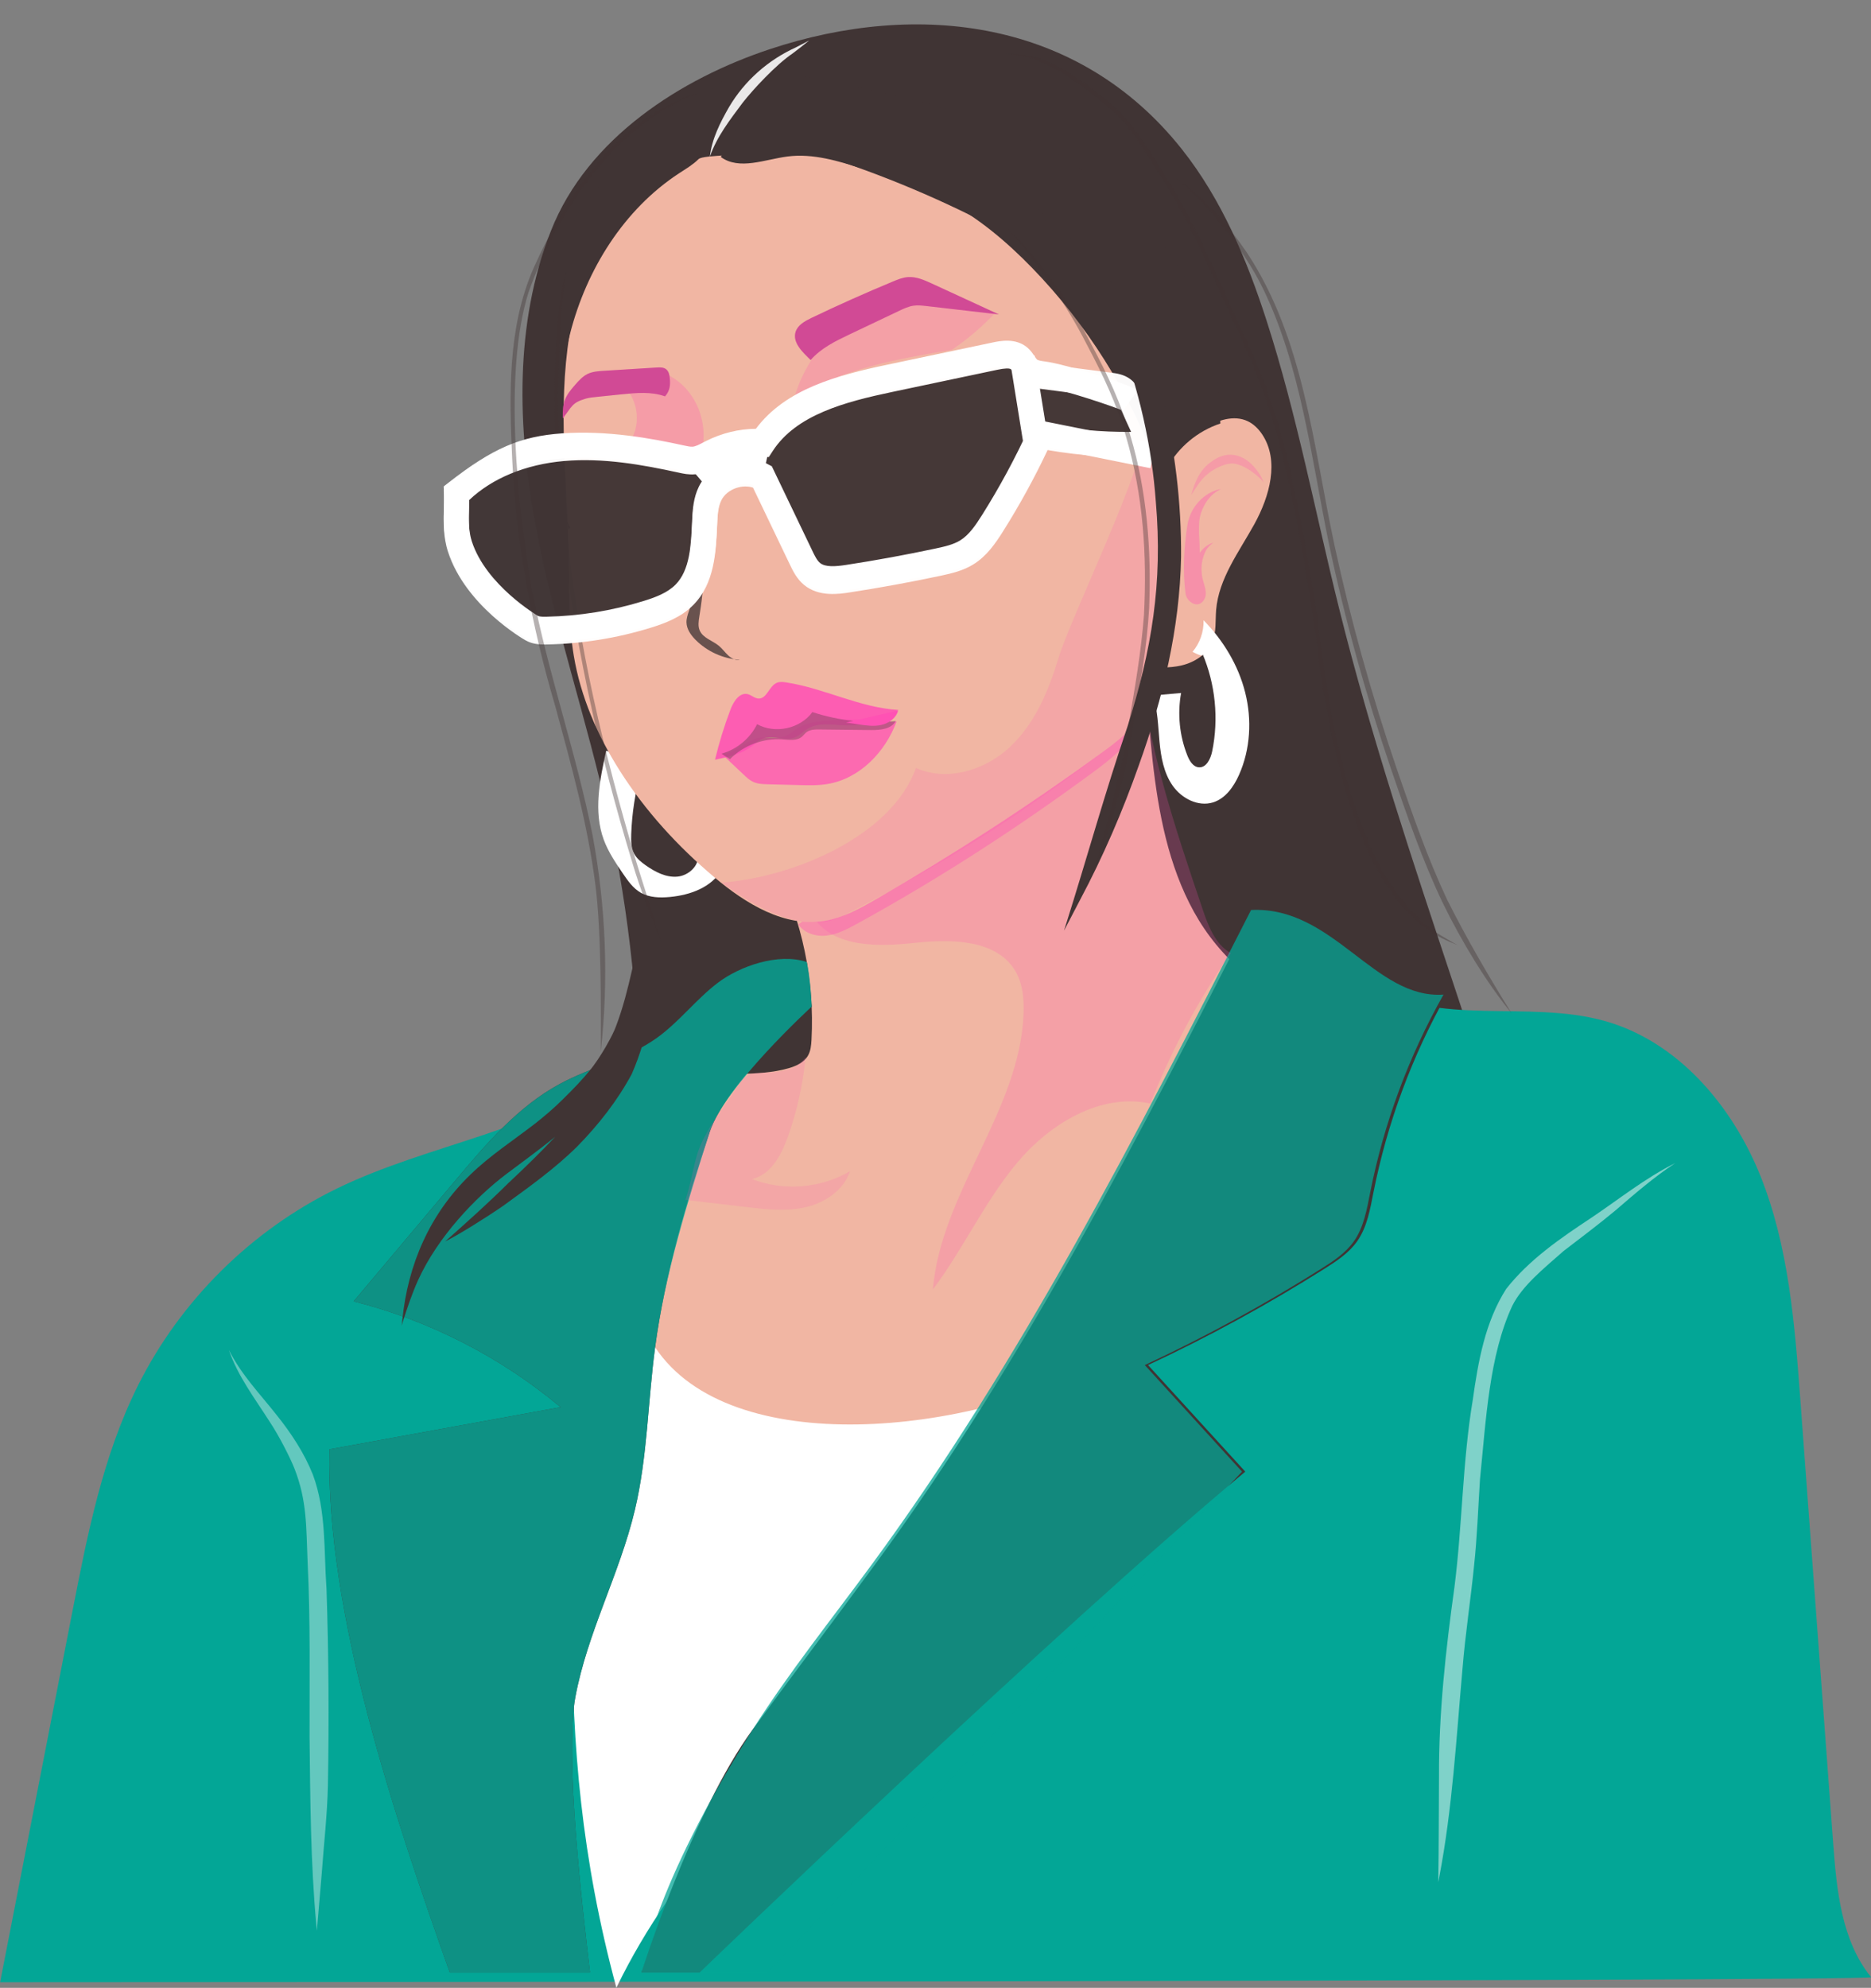
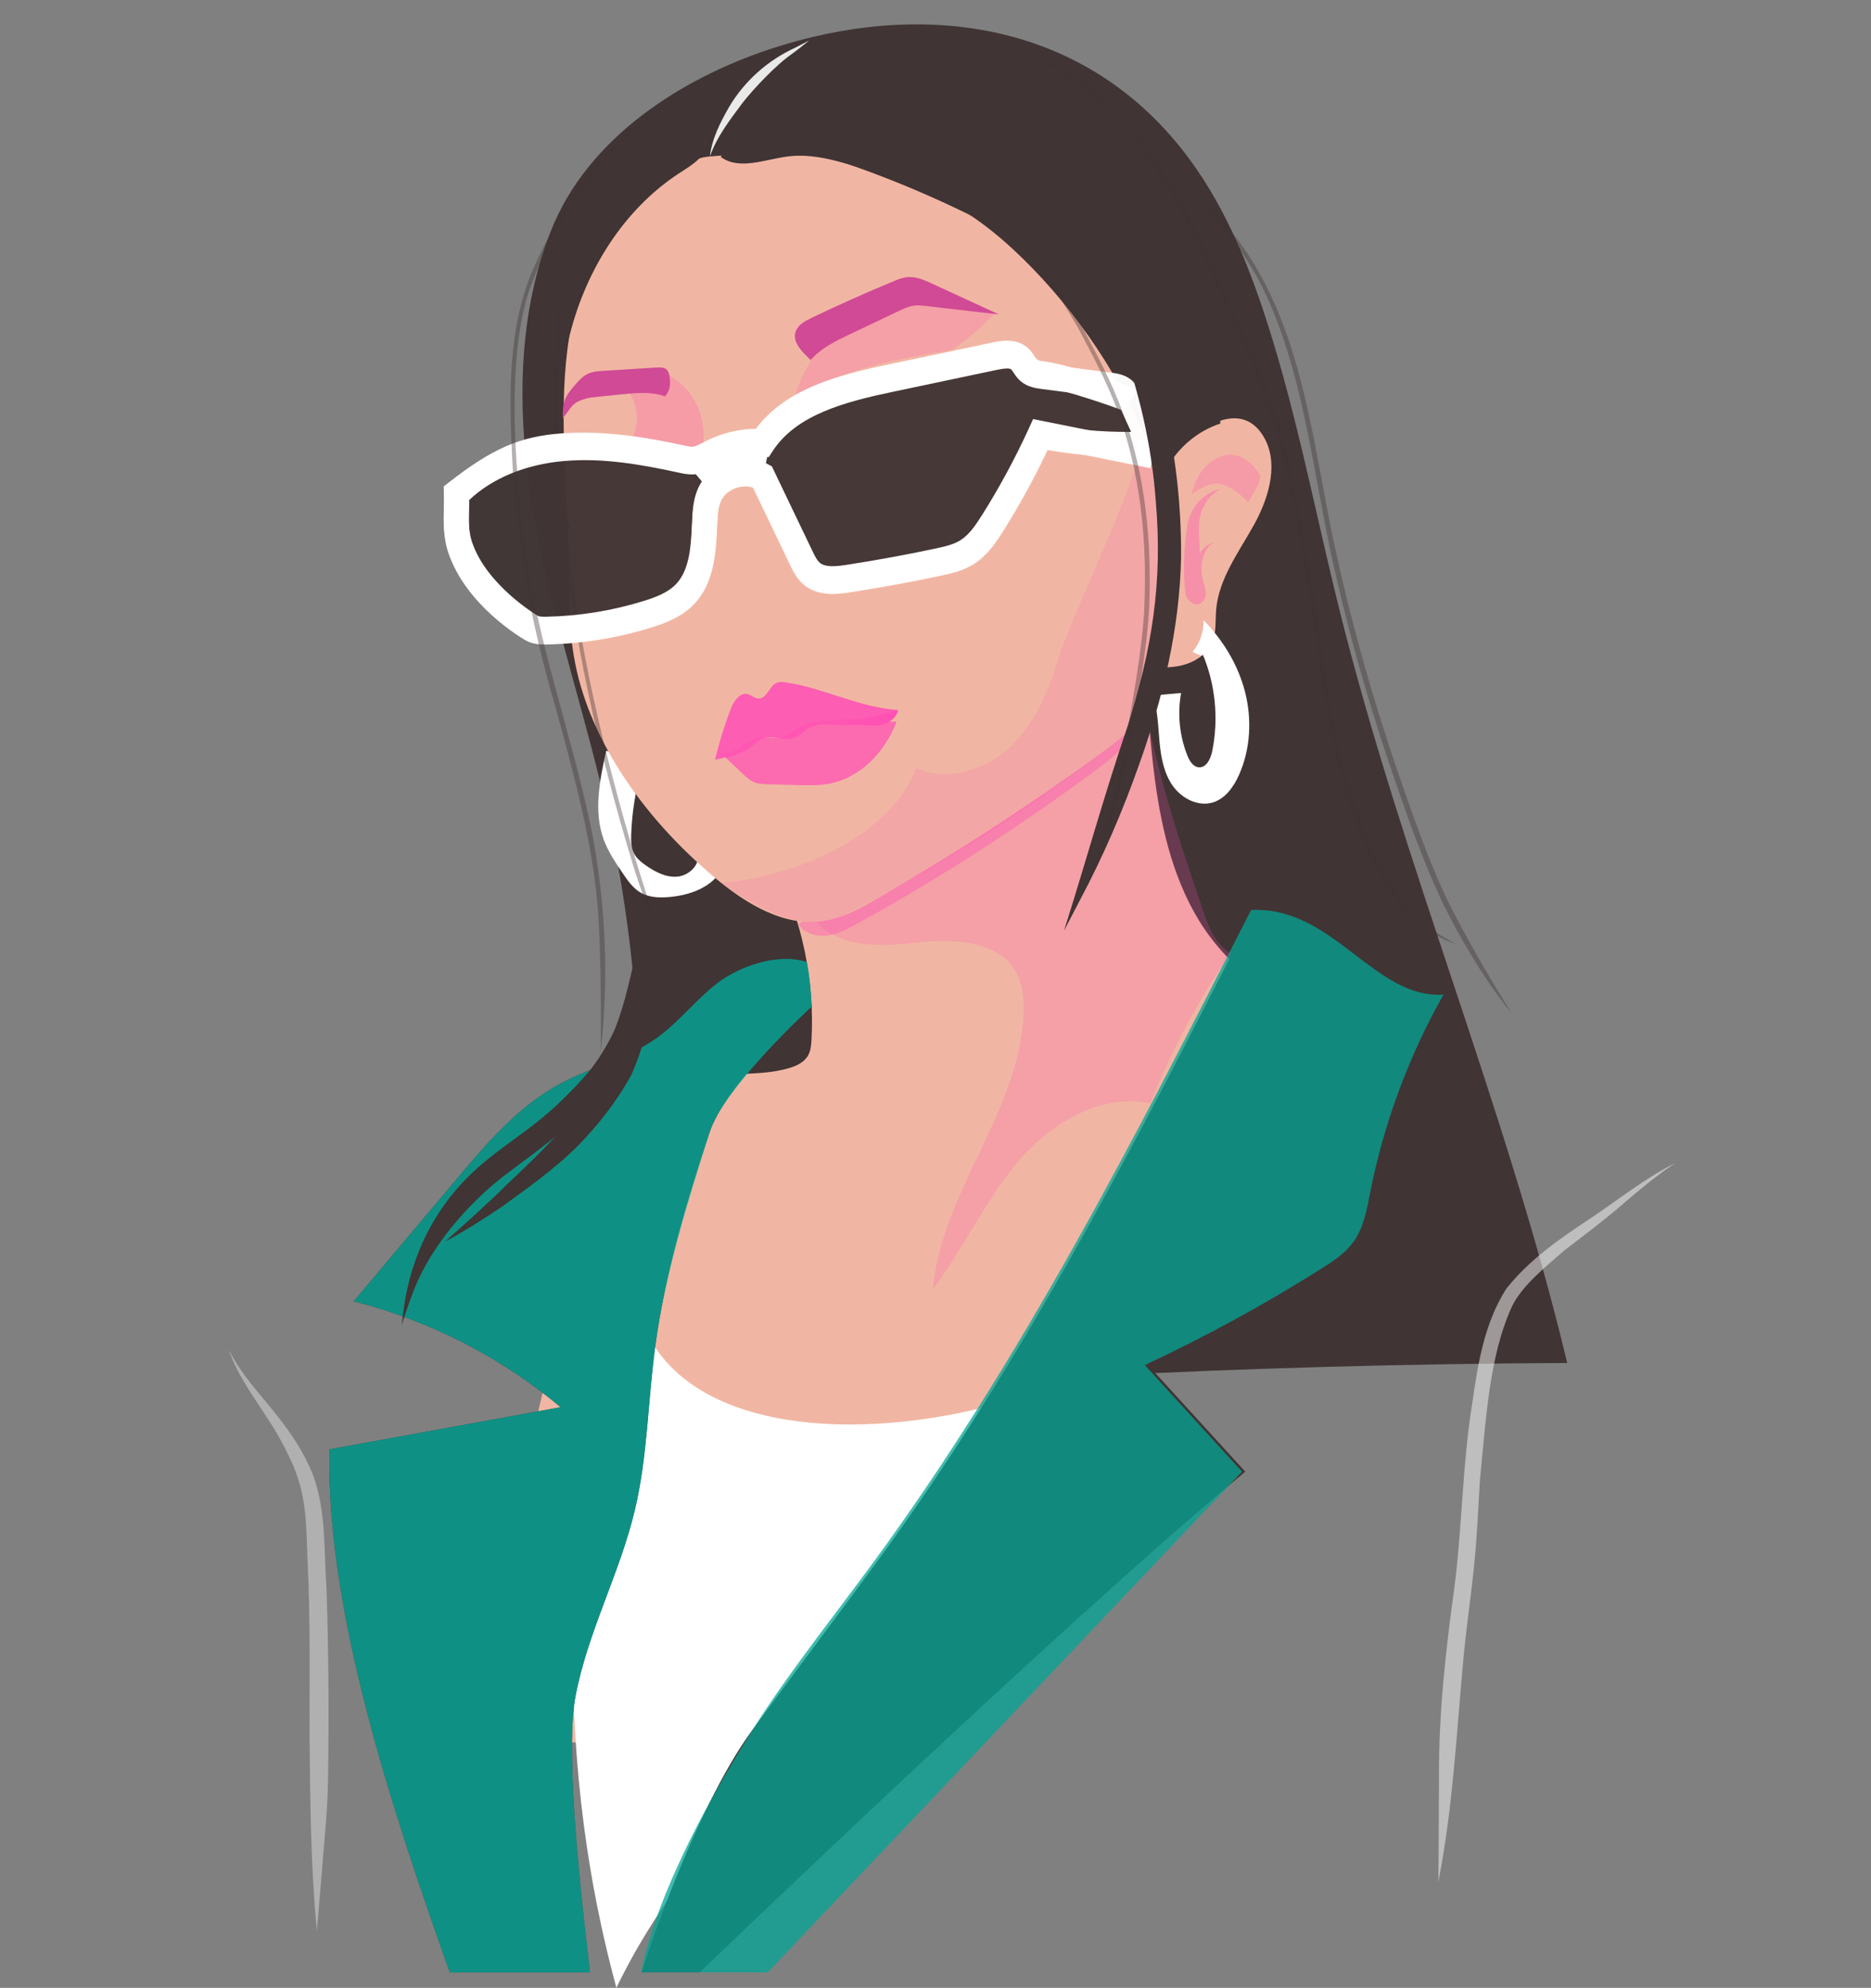
<svg xmlns="http://www.w3.org/2000/svg" fill="#000000" height="475.6" preserveAspectRatio="xMidYMid meet" version="1" viewBox="18.4 28.1 447.7 475.6" width="447.7" zoomAndPan="magnify">
  <rect x="18.4" y="28.1" width="447.7" height="475.6" fill="#808080" stroke="none" />
  <g>
    <g id="change1_2">
      <path d="M202.65,39.85c-21.21,7.02-43.62,21.21-52.41,43.45c-8.79,22.23-8.03,47.2-3.64,70.71 c4.4,23.51,12.25,46.23,17.38,69.59c10.23,46.58,9.45,95.14,1.89,142.23c75.61-7.43,151.57-11.31,227.54-11.63 c-14.63-61.09-39.35-119.35-54.53-180.3c-5.73-23.01-10.1-46.4-17.37-68.97c-4.72-14.66-10.78-29.13-20.35-41.18 C276.51,32.72,238.09,28.12,202.65,39.85z" fill="#403434" />
    </g>
    <g id="change2_1">
      <path d="M296.65,140.63c2.44-4.11,5.89-7.6,9.96-10.1c3.11-1.9,7.06-3.22,10.36-1.65c1.42,0.68,2.58,1.84,3.45,3.15 c4.19,6.3,1.78,14.84-1.87,21.47c-3.65,6.62-8.53,13-9.15,20.54c-0.21,2.56,0.08,5.24-0.9,7.62c-1.21,2.95-4.2,4.88-7.31,5.63 c-3.1,0.75-6.35,0.51-9.53,0.27C297.2,173.02,299.14,157.12,296.65,140.63z" fill="#f1b6a3" />
    </g>
    <g id="change2_2">
      <path d="M204.01,235.69c6.35,12.67,9.33,27.01,8.57,41.17c-0.07,1.31-0.19,2.67-0.85,3.81 c-0.95,1.64-2.82,2.49-4.64,3.01c-7.61,2.21-15.99,0.5-23.52,2.99c-12.28,4.05-18.38,17.55-22.51,29.81 c-13.02,38.65-20.56,78.89-28.05,118.98c-0.58,3.11-0.91,6.94,1.62,8.84c1.52,1.14,3.58,1.15,5.48,1.1 c22.9-0.53,45.79-1.26,68.68-2.21c3.75-0.16,7.75-0.4,10.8-2.59c1.81-1.3,3.11-3.18,4.37-5.02 c37.52-54.81,73.84-110.44,108.92-166.83c-12.4-2.22-22.7-11.49-28.8-22.51c-6.09-11.03-8.49-23.69-9.89-36.21 c-1.48-13.21-1.93-26.53-1.37-39.81C267.84,194.09,239.76,214.75,204.01,235.69z" fill="#f1b6a3" />
    </g>
    <g id="change3_1">
-       <path d="M167.06,283.88c-19.72,14.81-45.77,17.77-67.96,28.54c-20.49,9.96-37.54,26.83-47.71,47.22 c-8.37,16.78-12.04,35.44-15.63,53.84c-5.78,29.62-11.55,59.25-17.33,88.87c0,0,447.07-0.14,447.7-1.2 c-7.12-8.76-8.24-20.8-9.08-32.05c-2.62-35.34-5.24-70.67-7.85-106.01c-1.35-18.17-2.77-36.67-9.53-53.58 c-6.77-16.91-19.85-32.3-37.4-37.17c-18.37-5.09-39.75,1.53-55.96-8.51c-20.94,29.99-41.92,59.96-62.94,89.9 c-2.98,4.25-6.13,8.65-10.7,11.12c-4.06,2.2-8.82,2.63-13.43,2.96c-23.5,1.68-47.11,1.85-70.63,0.52 c-2.08-0.12-4.25-0.28-6.02-1.36c-2.38-1.46-3.53-4.25-4.51-6.86C170.66,340.38,164.11,320.34,167.06,283.88z" fill="#03a696" />
-     </g>
+       </g>
    <g id="change4_2">
      <path d="M156.74,351.16c4.84,9.65,13.63-7.95,18.42-0.72c17.93,27.05,75.26,21.08,108.21,3.29 c-24.91,61.61-89.07,91.13-117.48,149.95c-16.85-62.4-8.43-108.11-8.9-174.47C164.39,336.66,152.05,357.29,156.74,351.16z" fill="#ffffff" />
    </g>
    <g id="change1_3">
      <path d="M318.54,245.82c-27.4,53.77-54.96,107.81-90.67,156.47c-9.63,13.13-19.72,26.47-29.36,39.6 C184.04,461.61,171.89,500,171.89,500s13.96,0,13.96,0s85.58-82.46,130.53-119.8c-7.76-8.5-15.51-17-23.27-25.5 c14.53-6.78,28.63-14.48,42.19-23.03c2.91-1.83,5.86-3.77,7.84-6.58c2.39-3.39,3.1-7.64,3.91-11.71 c3.28-16.57,9.23-32.61,17.54-47.32C348.06,267.22,338.23,244.85,318.54,245.82z" fill="#403434" />
    </g>
    <g id="change3_2">
      <path d="M315.6,380.2c-7.76-8.5-15.51-17-23.27-25.5c14.53-6.78,28.63-14.48,42.19-23.03 c2.91-1.83,5.86-3.77,7.84-6.58c2.39-3.39,3.1-7.64,3.91-11.71c3.28-16.57,9.23-32.61,17.54-47.32 c-16.53,1.15-26.37-21.21-46.05-20.24c-27.4,53.77-54.96,107.81-90.67,156.47c-9.63,13.13-19.85,25.85-28.57,39.6 C174.17,480.28,171.89,500,171.89,500h30.22" fill="#03a696" opacity="0.749" />
    </g>
    <g id="change5_1">
      <path d="M213.1,247.66c4.98,7.28,15.62,6.95,24.39,6.01c8.77-0.95,19.57-0.75,23.95,6.91c1.68,2.94,2,6.47,1.89,9.86 c-0.79,23.36-19.76,42.88-21.71,66.17c7.34-9.73,12.4-21.09,20.25-30.41c7.85-9.32,19.9-16.64,31.81-14.07 c4.99-12.69,11.46-24.79,19.23-35.99c-3.73-2.09-5.39-6.5-6.76-10.56c-6.69-19.76-13.43-39.76-15.18-60.54 c-4.6,10.81-14.48,18.29-23.95,25.26C249.31,223.32,231.52,236.4,213.1,247.66z" fill="#ff52b4" opacity="0.212" />
    </g>
    <g id="change5_2">
      <path d="M209.43,249.26c1.42,2.16,4.28,2.99,6.85,2.67c2.56-0.31,4.9-1.56,7.17-2.8 c19.9-10.93,38.99-23.3,57.23-36.81c6.35-4.7,13.28-11.07,12.28-18.91c-3.96,6.22-10.4,10.35-16.69,14.2 C253.77,221.34,230.58,233.9,209.43,249.26z" fill="#ff52b4" opacity="0.4" />
    </g>
    <g id="change4_3">
      <path d="M163.45,207.71c-1.55,7.04-3.07,14.54-0.58,21.3c1.07,2.9,2.82,5.48,4.55,8.04c1.19,1.74,2.43,3.55,4.26,4.61 c2.1,1.22,4.66,1.27,7.07,1.04c4.78-0.46,9.88-2.25,12.35-6.51c-1.5-1.74-3.5-3.04-5.7-3.7c0.43,2.69-2.23,5.12-4.95,5.35 c-2.72,0.23-5.31-1.14-7.54-2.71c-1.05-0.74-2.08-1.56-2.71-2.68c-0.8-1.43-0.82-3.16-0.76-4.8c0.18-5,0.95-9.98,2.29-14.8 c-2.32-0.83-4.47-2.12-6.29-3.77c-0.16-0.15-0.34-0.37-0.24-0.57S165.69,208.58,163.45,207.71z" fill="#ffffff" />
    </g>
    <g id="change1_4">
      <path d="M126.02,500c-13.15-37.12-29.66-85.76-28.79-125.14c18.44-3.36,36.88-6.73,55.31-10.09 c-14.33-12-31.39-20.73-49.51-25.32c8.13-9.66,16.26-19.33,24.4-28.99c7.32-8.7,14.89-17.6,24.89-23.01 c7.55-4.08,16.24-6.02,23.22-11.01c5.34-3.82,9.37-9.21,14.59-13.19s14.46-7.25,21.31-4.99c0.32,3.6,1.18,10.68,1.18,10.68 s-20.37,17.99-24.42,30.05c-5.64,16.79-10.69,33.89-13.04,51.45c-1.74,12.98-1.82,26.21-4.85,38.94 c-3.63,15.25-11.38,29.36-14.24,44.77c-2.62,14.16,1.8,51.54,3.51,65.85" fill="#403434" />
    </g>
    <g id="change3_3">
      <path d="M126.02,500c-13.15-37.12-29.66-85.76-28.78-125.14c18.44-3.36,36.88-6.73,55.31-10.09 c-14.33-12-31.39-20.73-49.51-25.32c8.13-9.66,16.26-19.33,24.4-28.99c7.32-8.7,14.89-17.6,24.89-23.01 c7.55-4.08,16.24-6.02,23.22-11.01c5.34-3.82,9.37-9.21,14.59-13.19c5.22-3.97,14.46-7.25,21.3-4.99 c0.9,3.64,1.18,10.68,1.18,10.68s-21,19.22-24.42,30.05c-5.33,16.9-10.69,33.89-13.04,51.45c-1.74,12.98-1.82,26.21-4.85,38.94 c-3.63,15.25-11.38,29.36-14.24,44.77c-2.62,14.16,1.8,51.54,3.51,65.85" fill="#03a696" opacity="0.812" />
    </g>
    <g id="change5_3">
-       <path d="M211.16,280.98c-0.61,6.57-2.06,13.07-4.3,19.28c-1.55,4.29-4.07,8.96-8.53,9.93 c7.56,2.96,16.47,2.25,23.46-1.88c-1.48,4.53-5.97,7.55-10.62,8.62c-4.65,1.07-9.5,0.51-14.23-0.04 c-4.84-0.57-9.68-1.14-14.52-1.71c2.06-6.43,1.98-10.26,4.51-14.98c2.92-5.46,4.91-7.43,8.5-13.04c1.73-2.7,3.91-2.33,7.11-2.47 C205.74,284.55,209.28,283.85,211.16,280.98z" fill="#ff52b4" opacity="0.161" />
-     </g>
+       </g>
    <g id="change2_3">
      <path d="M182.79,65.49c-16.14,7.44-25.29,25.23-28.13,42.77c-2.83,17.54-0.54,35.45-0.19,53.22 c0.15,7.84-0.07,15.73,1.22,23.46c1.63,9.8,5.66,19.1,10.98,27.5c6.12,9.66,13.93,18.19,22.67,25.55 c7.5,6.32,16.83,12.07,26.5,10.42c4.35-0.74,8.3-2.94,12.13-5.14c18.47-10.62,36.37-22.22,53.61-34.75 c3.99-2.9,8.06-5.97,10.54-10.23c2.34-4.02,3.08-8.75,3.67-13.36c1.99-15.65,2.8-31.45,2.4-47.22c-0.16-6.35-0.53-12.78-2.52-18.81 c-4.88-14.77-18.52-24.74-32.06-32.41c-13.93-7.9-28.62-14.49-43.78-19.65c-7.57-2.57-15.44-4.81-23.42-4.41 C192.28,62.63,188,63.08,182.79,65.49z" fill="#f1b6a3" />
    </g>
    <g id="change5_4">
      <path d="M213.58,112.74c-2.39,3.29-4.17,7.02-5.23,10.95c11.09-7.35,24.66-9.7,37.81-11.89 c3.78-2.55,7.27-5.53,10.38-8.86c-5.94,0.27-10.84-5.45-16.79-5.41c-2.37,0.01-4.63,0.96-6.81,1.89 C226.27,102.24,219.23,104.97,213.58,112.74z" fill="#ff52b4" opacity="0.22" />
    </g>
    <g id="change5_5">
      <path d="M176.6,117.17c7.18,2.32,11.68,10.84,9.69,18.99c-5.77,0.03-11.55-0.85-17.05-2.59 c2.8-4.31,1.7-10.69-2.39-13.81C170.09,120.36,173.53,119.81,176.6,117.17z" fill="#ff52b4" opacity="0.251" />
    </g>
    <g id="change1_5">
      <path d="M202.45,40.14c-4.64,7.33,0.85,16.67-3.79,24c-0.9,1.42-11.93,0.86-13.12,2.04 c-1.36,1.35-3.04,2.33-4.65,3.38c-13.21,8.65-22.13,22.98-26.06,38.28c-3.93,15.3-3.18,31.51-0.37,47.06c0-0.11,0-0.22,0.37-0.57 c-12.57-24.77-12.51-56.91,4.58-78.8C165.3,68,172.83,61.97,180.28,56C187.44,50.28,194.6,44.55,202.45,40.14z" fill="#403434" />
    </g>
    <g id="change5_6">
      <path d="M232.93,200.73c-2.67,7.28-8.79,13.63-16.44,14.93c-2.27,0.39-4.59,0.33-6.89,0.27 c-2.48-0.06-4.97-0.12-7.45-0.19c-1.21-0.03-2.47-0.07-3.56-0.59c-0.84-0.39-1.53-1.04-2.21-1.68c-1.76-1.66-3.53-3.33-5.29-4.99 c3.17,0.13,5.51-3.06,8.61-3.75c2.22-0.49,4.65,0.35,6.74-0.53c1-0.42,1.8-1.2,2.71-1.79c2.32-1.5,5.2-1.75,7.95-1.95 c2.41-0.18,4.83-0.36,7.24-0.2C226.97,200.44,229.93,200.92,232.93,200.73z" fill="#ff52b4" opacity="0.761" />
    </g>
    <g id="change1_6">
      <path d="M202.75,44.78c-3.96,6.96-7.91,13.92-11.87,20.88c4.43,3.23,10.52,0.58,15.96-0.12 c6.09-0.79,12.18,1.09,18.03,2.94c6.69,2.12,13.43,4.25,19.65,7.5c7.85,4.1,14.72,9.9,20.89,16.26 c13.03,13.44,23.23,29.61,29.72,47.17c0.31,0.84,1.03,1.87,1.84,1.49c0.31-0.15,0.49-0.48,0.66-0.79c2.7-5,7.38-8.9,12.78-10.68 c-0.22-9.05-1.37-18.18-4.53-26.66c-7.2-19.35-24.32-33.69-43.16-42.14S223.22,48.85,202.75,44.78z" fill="#403434" />
    </g>
    <g id="change4_4">
      <path d="M306.1,184.42c3.13,7.34,3.96,15.64,2.35,23.46c-0.37,1.78-1.39,3.94-3.2,3.8c-1.37-0.11-2.21-1.52-2.72-2.79 c-1.89-4.73-2.42-9.99-1.51-14.99c-2.24,0.2-4.49,0.4-6.73,0.6c1.14,3.54,1.22,7.32,1.56,11.02c0.34,3.7,1.02,7.52,3.16,10.57 c2.14,3.04,6.09,5.09,9.64,3.99c2.97-0.92,4.95-3.73,6.22-6.57c2.74-6.14,3.12-13.22,1.48-19.74c-1.64-6.52-5.25-12.47-9.96-17.27 c0.08,2.73-0.87,5.47-2.64,7.56C305.13,184.74,306.52,185.41,306.1,184.42z" fill="#ffffff" />
    </g>
    <g id="change5_7">
      <path d="M212.38,114.24c2.46-2.86,5.97-4.55,9.37-6.17c3.93-1.87,7.86-3.73,11.79-5.6c1.11-0.53,2.25-1.07,3.47-1.24 c1.02-0.14,2.05-0.02,3.07,0.09c5.78,0.67,11.56,1.34,17.34,2.01c-5.34-2.46-10.68-4.92-16.02-7.38c-1.82-0.84-3.75-1.7-5.75-1.55 c-1.25,0.09-2.43,0.57-3.58,1.05c-6.58,2.73-13.09,5.64-19.51,8.72c-1.56,0.75-3.27,1.68-3.79,3.34 C207.97,110.09,210.49,112.4,212.38,114.24z" fill="#ff52b4" />
    </g>
    <g id="change1_7">
      <path d="M212.38,114.24c2.46-2.86,5.97-4.55,9.37-6.17c3.93-1.87,7.86-3.73,11.79-5.6c1.11-0.53,2.25-1.07,3.47-1.24 c1.02-0.14,2.05-0.02,3.07,0.09c5.78,0.67,11.56,1.34,17.34,2.01c-5.34-2.46-10.68-4.92-16.02-7.38c-1.82-0.84-3.75-1.7-5.75-1.55 c-1.25,0.09-2.43,0.57-3.58,1.05c-6.58,2.73-13.09,5.64-19.51,8.72c-1.56,0.75-3.27,1.68-3.79,3.34 C207.97,110.09,210.49,112.4,212.38,114.24z" fill="#403434" opacity="0.239" />
    </g>
    <g id="change5_8">
      <path d="M233.38,197.96c-9.22-0.53-17.72-5.19-26.85-6.59c-0.76-0.12-1.56-0.21-2.27,0.1 c-1.83,0.78-2.36,3.83-4.35,3.76c-0.95-0.03-1.69-0.84-2.61-1.06c-1.95-0.45-3.38,1.77-4.09,3.64c-1.5,3.94-2.74,7.97-3.72,12.06 c3.08-0.64,6.27-1.33,8.79-3.22c0.9-0.68,1.72-1.51,2.78-1.9c2.35-0.86,5.08,0.71,7.42-0.17c1.21-0.45,2.09-1.49,3.19-2.15 c2.67-1.61,6.04-0.86,9.16-0.78C224.54,201.76,228.26,200.79,233.38,197.96z" fill="#ff52b4" opacity="0.89" />
    </g>
    <g id="change5_9">
      <path d="M177.53,122.93c-3.27-1.18-6.86-0.84-10.32-0.49c-2.02,0.21-4.04,0.41-6.06,0.62 c-0.89,0.09-1.78,0.18-2.64,0.43c-3.28,0.95-3.24,1.91-5.45,4.7c-0.07-3.9,0.44-5.17,3.02-8.09c0.84-0.95,1.72-1.93,2.86-2.5 c1.2-0.6,2.58-0.7,3.92-0.78c4.22-0.26,8.44-0.53,12.66-0.79c0.79-0.05,1.65-0.08,2.27,0.41c0.66,0.52,0.82,1.44,0.89,2.27 C178.79,120.12,178.77,121.53,177.53,122.93z" fill="#ff52b4" />
    </g>
    <g id="change1_8">
      <path d="M177.53,122.93c-3.27-1.18-6.86-0.84-10.32-0.49c-2.02,0.21-4.04,0.41-6.06,0.62 c-0.89,0.09-1.78,0.18-2.64,0.43c-3.28,0.95-3.24,1.91-5.45,4.7c-0.07-3.9,0.44-5.17,3.02-8.09c0.84-0.95,1.72-1.93,2.86-2.5 c1.2-0.6,2.58-0.7,3.92-0.78c4.22-0.26,8.44-0.53,12.66-0.79c0.79-0.05,1.65-0.08,2.27,0.41c0.66,0.52,0.82,1.44,0.89,2.27 C178.79,120.12,178.77,121.53,177.53,122.93z" fill="#403434" opacity="0.239" />
    </g>
    <g id="change1_9">
-       <path d="M186.75,164.08c-1.17,3.4-2.33,6.81-3.5,10.21c-0.3,0.88-0.61,1.79-0.59,2.73c0.04,1.59,1.03,3,2.14,4.13 c2.79,2.83,6.66,4.58,10.63,4.81c-1.02,0.2-2.05-0.36-2.81-1.07s-1.37-1.58-2.17-2.25c-1.55-1.29-3.87-1.87-4.64-3.74 c-0.42-1.01-0.25-2.15-0.08-3.23C186.24,172.45,186.75,169.22,186.75,164.08z" fill="#403434" opacity="0.769" />
-     </g>
+       </g>
    <g id="change1_10">
-       <path d="M193.02,209.78c3.23-3.31,7.95-5.1,12.56-4.78c1.62,0.11,3.46,0.41,4.7-0.63c0.39-0.33,0.68-0.76,1.08-1.07 c0.85-0.66,2.01-0.68,3.09-0.67c4.13,0.05,8.25,0.09,12.38,0.14c2.22,0.02,4.91-0.22,5.91-2.2c-6.7,0.73-13.55,0.01-19.95-2.1 c-2.91,3.98-8.92,5.29-13.23,2.89c-1.67,3.41-4.85,6.05-8.51,7.06C191.99,209.14,193.12,209.61,193.02,209.78z" fill="#403434" opacity="0.322" />
-     </g>
+       </g>
    <g id="change5_10">
      <path d="M191.11,239.27c17.21-1.28,40.69-11.18,46.47-27.44c7.4,3.36,16.51,0.57,22.45-4.98 c5.94-5.55,9.24-13.35,11.59-21.13c3.14-10.4,21.17-46.67,21.44-57.54c6.65,0.9-1.4,8.68,5.24,7.64 c1.07,9.53,0.23,29.27-1.55,40.68c-0.57,3.67-1.03,14.56-2.45,17.99c-1.81,4.38-5.61,8.6-9.35,11.5 c-22.1,17.15-39.9,28.36-64.69,41.16c-3.18,1.64-5.23,1.7-8.8,1.53C206.29,248.45,198.24,244.74,191.11,239.27z" fill="#ff52b4" opacity="0.161" />
    </g>
    <g id="change1_11">
      <path d="M170.46,233.67c-7.53-25.54-13.84-51.49-16.33-77.72c-1.47-12.77-2.5-25.61-2.06-38.47 c0.25-8.42,0.51-16.9,1.88-25.23c-1.99,7.77-2.46,15.84-2.67,23.83c-0.45,11.72,0.17,23.43,1.43,35.09 c2.43,28.46,8.83,56.39,17.1,83.68c1.87,6.28,4.74,13.64,7.04,19.01C174.71,247.13,172.54,240.42,170.46,233.67z" fill="#403434" opacity="0.38" />
    </g>
    <g id="change5_11">
      <path d="M233.31,198.08c-0.44,1.8-2.19,3.05-4,3.46c-1.81,0.41-3.7,0.14-5.54-0.14c-0.97-0.14-1.94-0.29-2.91-0.43" fill="#ff52b4" />
    </g>
    <g opacity="0.969">
      <g id="change1_1">
        <path d="M127.63,146.53c6.57-6.84,16.08-10.3,25.53-11.12c9.45-0.82,18.94,0.79,28.2,2.82 c1.01,0.22,2.03,0.45,3.05,0.36c1.53-0.14,2.9-0.97,4.28-1.66c3.69-1.86,7.83-2.81,12.11-2.56c6.39-9.82,19.04-13.02,30.5-15.43 c8.38-1.77,16.76-3.53,25.14-5.3c2-0.42,4.33-0.76,5.88,0.58c0.91,0.79,1.34,2.03,2.26,2.82c0.96,0.82,2.29,1.01,3.54,1.18 c5.28,0.68,10.56,1.37,15.84,2.05c1.09,0.14,2.23,0.3,3.12,0.96c0.88,0.65,1.37,1.69,1.82,2.68c1.66,3.63,3.32,7.25,4.82,10.39 c-8.82,0.47-17.7-0.16-26.36-1.87c-3.33,7.3-7.15,14.38-11.43,21.16c-1.68,2.66-3.51,5.36-6.18,7.01 c-2.08,1.28-4.52,1.84-6.91,2.35c-7.13,1.52-14.31,2.83-21.52,3.94c-2.94,0.45-6.27,0.77-8.58-1.11c-1.23-1-1.96-2.49-2.65-3.92 c-3.09-6.45-6.19-12.9-9.28-19.36c-4.31-2.33-10.39-0.36-12.52,4.06c-1.01,2.1-1.17,4.5-1.28,6.82 c-0.27,6.14-0.52,12.97-4.83,17.35c-2.4,2.44-5.72,3.71-8.99,4.71c-7.75,2.39-15.84,3.69-23.95,3.86 c-1.24,0.03-2.54,0.01-3.62-0.6c-1.06-0.61-13.51-8.16-17.19-19.53C127.05,154.85,127.8,150.11,127.63,146.53z" fill="#403434" />
      </g>
      <g id="change4_1">
        <path d="M148.71,182.3c-1.45,0-3.05-0.14-4.56-1c-0.59-0.33-14.39-8.32-18.56-21.21c-1.15-3.55-1.05-7.1-0.97-10.24 c0.03-1.15,0.06-2.24,0.02-3.18l-0.06-1.29l0.89-0.93c6.52-6.79,16.27-11.07,27.43-12.03c10.07-0.87,19.94,0.87,29.1,2.88 c0.83,0.18,1.59,0.35,2.14,0.3c0.71-0.06,1.59-0.52,2.53-1.01l0.67-0.35c3.76-1.89,7.85-2.89,11.92-2.92 c7.09-9.51,19.38-12.79,31.42-15.33l25.14-5.3c1.84-0.39,5.66-1.19,8.46,1.25c0.76,0.66,1.25,1.41,1.65,2.01 c0.21,0.31,0.45,0.67,0.59,0.79c0.31,0.27,1.35,0.4,1.97,0.48l15.84,2.05c1.19,0.15,2.98,0.39,4.51,1.52 c1.52,1.13,2.24,2.7,2.77,3.85c1.62,3.55,3.3,7.22,4.8,10.34l1.94,4.05l-4.49,0.24c-8.29,0.45-16.61-0.06-24.78-1.49 c-3.14,6.66-6.71,13.17-10.63,19.39c-1.85,2.94-3.93,5.98-7.14,7.96c-2.41,1.49-4.99,2.12-7.86,2.73 c-7.16,1.52-14.46,2.86-21.69,3.97c-2.58,0.4-7.39,1.13-10.92-1.75c-1.78-1.45-2.71-3.39-3.46-4.95l-8.8-18.36 c-1.19-0.39-2.58-0.38-3.93,0.06c-1.67,0.54-3,1.64-3.66,3.01c-0.75,1.55-0.89,3.48-0.98,5.66l-0.01,0.27 c-0.29,6.52-0.62,13.91-5.68,19.05c-2.88,2.93-6.63,4.36-10.25,5.48c-8.03,2.48-16.37,3.82-24.77,3.99 C149.11,182.3,148.91,182.3,148.71,182.3z M130.66,147.75c0,0.73-0.02,1.48-0.04,2.25c-0.07,2.79-0.15,5.67,0.68,8.24 c3.4,10.53,15.69,17.77,15.82,17.84c0.43,0.25,1.5,0.22,2.07,0.21c7.85-0.16,15.63-1.42,23.13-3.73c2.87-0.88,5.79-1.97,7.74-3.95 c3.45-3.5,3.71-9.4,3.96-15.1l0.01-0.27c0.12-2.74,0.33-5.42,1.57-7.99c1.36-2.84,3.99-5.07,7.21-6.12 c3.22-1.05,6.66-0.79,9.43,0.72l0.86,0.46l9.7,20.23c0.54,1.13,1.1,2.29,1.83,2.89c1.29,1.05,3.76,0.85,6.23,0.47 c7.12-1.09,14.31-2.41,21.35-3.91c2.4-0.51,4.37-0.98,5.96-1.96c2.12-1.31,3.68-3.61,5.22-6.05c4.19-6.65,7.97-13.65,11.24-20.81 l0.98-2.16l2.33,0.46c6.95,1.38,14.03,2.03,21.12,1.96c-0.95-2.05-1.93-4.19-2.89-6.29c-0.24-0.52-0.6-1.31-0.88-1.52 c-0.28-0.21-1.15-0.32-1.72-0.39l-15.84-2.05c-1.37-0.18-3.43-0.44-5.1-1.87c-0.78-0.67-1.29-1.43-1.69-2.04 c-0.21-0.31-0.44-0.67-0.59-0.79c-0.37-0.32-1.48-0.29-3.29,0.09l-25.14,5.3c-11.38,2.4-22.97,5.46-28.61,14.13l-0.95,1.46 l-1.74-0.1c-3.58-0.21-7.24,0.57-10.58,2.25l-0.6,0.31c-1.34,0.7-2.87,1.49-4.75,1.66c-1.48,0.13-2.79-0.15-3.95-0.41 c-8.72-1.91-18.06-3.57-27.33-2.77C144.19,139.2,136.17,142.51,130.66,147.75z" fill="#ffffff" />
      </g>
    </g>
    <g id="change4_5">
      <path d="M148.71,181.66c-1.45,0-3.05-0.14-4.56-1c-0.59-0.33-14.39-8.32-18.56-21.21c-1.15-3.55-1.05-7.1-0.97-10.24 c0.03-1.15,0.06-2.24,0.02-3.18l-0.07-1.55l1.22-0.95c10.52-8.2,17.12-11.06,27.17-11.75c10.73-0.73,21.16,1.16,29.05,2.89 c0.83,0.18,1.59,0.35,2.14,0.3c0.71-0.06,1.59-0.52,2.52-1.01l0.68-0.35c3.76-1.89,7.85-2.89,11.92-2.92 c7.09-9.5,19.38-12.79,31.42-15.33l25.14-5.3c1.84-0.39,5.66-1.19,8.46,1.25c0.76,0.66,1.25,1.41,1.65,2.01 c0.21,0.31,0.45,0.67,0.59,0.79c0.31,0.27,1.35,0.4,1.97,0.48c5.07,0.66,20.38,5.58,22.17,6.9l-3.56,4.83 c0.05,0.04,0.13,0.1,0.25,0.16c-1.55-0.8-14.73-5.3-19.62-5.94c-1.37-0.18-3.43-0.44-5.1-1.87c-0.78-0.67-1.29-1.43-1.69-2.04 c-0.21-0.31-0.44-0.67-0.59-0.79c-0.37-0.32-1.48-0.29-3.29,0.09l-25.14,5.3c-11.38,2.4-22.97,5.46-28.61,14.13l-0.95,1.46 l-1.74-0.1c-3.58-0.21-7.24,0.57-10.58,2.25l-0.61,0.31c-1.34,0.7-2.86,1.49-4.75,1.66c-1.48,0.13-2.79-0.15-3.95-0.41 c-7.52-1.65-17.41-3.45-27.38-2.77c-8.51,0.58-13.78,2.77-22.71,9.58c0,0.65-0.02,1.33-0.04,2.02c-0.07,2.79-0.15,5.67,0.68,8.24 c3.4,10.53,15.7,17.77,15.82,17.84c0.43,0.25,1.5,0.22,2.07,0.21c7.85-0.16,15.63-1.42,23.13-3.73c2.87-0.88,5.79-1.97,7.74-3.95 c3.44-3.49,3.71-9.4,3.96-15.1l0.01-0.27c0.12-2.74,0.33-5.42,1.57-7.99c1.36-2.84,3.99-5.07,7.21-6.12 c3.22-1.05,6.66-0.79,9.43,0.72l0.86,0.46l9.7,20.23c0.54,1.13,1.1,2.29,1.83,2.89c1.29,1.05,3.76,0.85,6.23,0.47 c7.12-1.09,14.31-2.41,21.35-3.91c2.4-0.51,4.37-0.98,5.96-1.96c2.12-1.31,3.68-3.61,5.22-6.05c4.19-6.65,7.97-13.65,11.24-20.81 l0.98-2.16l2.33,0.46c8.67,1.71,26.94,5.41,26.94,5.41l-1.19,5.88c0,0-15.38-3.11-24.6-4.95c-3.14,6.65-6.71,13.15-10.62,19.36 c-1.85,2.94-3.93,5.98-7.14,7.96c-2.41,1.49-4.99,2.12-7.86,2.73c-7.16,1.52-14.46,2.86-21.69,3.97c-2.58,0.4-7.39,1.13-10.92-1.75 c-1.78-1.45-2.71-3.39-3.46-4.95l-8.8-18.36c-1.19-0.39-2.58-0.38-3.93,0.06c-1.67,0.54-3,1.64-3.66,3.01 c-0.75,1.55-0.89,3.48-0.98,5.66l-0.01,0.27c-0.29,6.52-0.62,13.91-5.68,19.05c-2.88,2.93-6.63,4.36-10.25,5.47 c-8.03,2.48-16.37,3.82-24.77,3.99C149.11,181.66,148.91,181.66,148.71,181.66z" fill="#ffffff" />
    </g>
    <g id="change4_6">
-       <path d="M261.78 113.46H267.78V135.97H261.78z" fill="#ffffff" transform="rotate(-9.154 264.734 124.695)" />
-     </g>
+       </g>
    <g id="change4_7">
      <path d="M187.81,145.01l-3.88-4.58c4.98-4.21,12.02-5.98,18.4-4.6l-1.27,5.86 C196.47,140.71,191.4,141.98,187.81,145.01z" fill="#ffffff" />
    </g>
    <g id="change4_8">
      <path d="M208.88,39.42c-6.65,3.01-12.31,7.99-16.03,14.29c-2.11,3.68-4.12,7.61-4.59,11.88 c1.64-4.79,4.84-8.86,7.83-12.89c2.53-3.23,7.99-9.12,11.97-11.81c1.34-1,2.65-2.03,3.94-3.09 C210.96,38.35,209.92,38.89,208.88,39.42z" fill="#ffffff" opacity="0.89" />
    </g>
    <g id="change1_12">
      <path d="M296.37,122.65c-6.38-23.51-12.31-29-29.85-44.66c4.2,5.89,8.59,10.79,12.27,16.18 c3.15,4.4,5.64,10.08,6.91,13.37c5.36,13.87,8.32,27.49,9.27,40.6c1.68,19.5-0.98,35.4-6.77,53.76 c-5.35,15.64-9.73,31.59-14.72,47.34c-0.16,0.51-0.32,1.02-0.48,1.53c1.27-2.44,2.56-4.88,3.82-7.33 c5.54-10.4,10.21-21.23,14.12-32.34c5.74-15.96,9.75-32.67,10.07-49.69C301.11,148.4,299.54,135.29,296.37,122.65z" fill="#403434" />
    </g>
    <g id="change5_12">
-       <path d="M319.59,141.25c-2.8-4.26-7.2-5.93-11.49-2.57c-2.61,1.84-3.86,4.85-4.65,7.84c1.25-1.87,2.06-3.42,3.71-4.83 c1.52-1.4,4.25-2.64,5.75-2.68c1.34-0.17,3.68,0.82,5.49,2.27c0.85,0.68,1.75,1.35,2.34,2.29 C320.52,142.72,320.1,141.95,319.59,141.25z" fill="#ff52b4" opacity="0.271" />
+       <path d="M319.59,141.25c-2.8-4.26-7.2-5.93-11.49-2.57c-2.61,1.84-3.86,4.85-4.65,7.84c1.52-1.4,4.25-2.64,5.75-2.68c1.34-0.17,3.68,0.82,5.49,2.27c0.85,0.68,1.75,1.35,2.34,2.29 C320.52,142.72,320.1,141.95,319.59,141.25z" fill="#ff52b4" opacity="0.271" />
    </g>
    <g id="change5_13">
      <path d="M305.49,160.37c-0.04-1.66-0.09-3.26-0.18-4.55c0-2.28-0.07-3.24,0.46-4.97c0.8-2.25,2.08-4.43,4.82-5.76 c-4.09,0.7-7.29,4.36-8.02,8.36c-0.88,5.52-1.19,11.27-0.47,16.82c0.39,1.83,2.74,3.43,4.18,1.65c1.54-1.86-0.11-4.28-0.3-6.36 c0.02,0.11,0.04,0.26,0.03,0.19c-0.29-2.27,0.01-4.04,0.95-5.94c0.42-0.74,0.95-1.26,1.68-1.82c0.19-0.15-0.1,0.02-0.2,0.04 C307.2,158.46,306.23,159.32,305.49,160.37z" fill="#ff52b4" opacity="0.38" />
    </g>
    <g id="change4_9">
      <path d="M399.13,319.49c-7.37,4.87-14.81,9.97-20.32,16.98c-5.04,7.89-6.71,17.37-7.99,26.5 c-2.49,14.86-2.49,29.97-4.4,44.89c-2.08,15.04-3.77,30.17-3.69,45.38c-0.07,8.3-0.03,16.61-0.17,24.91 c-0.08,0.84,0.19-0.79,0.23-0.95c3.16-16.47,4.08-33.25,5.57-49.92c0.66-8.18,1.93-16.3,2.75-24.46 c0.75-6.91,0.98-13.85,1.43-20.79c1.46-14.44,2.19-29.6,7.74-41.54c2.45-4.85,7.49-8.87,12.26-13.08 c3.01-2.31,8.62-6.54,12.42-9.72c4.67-4.02,9.2-7.94,14.29-11.31C412.05,309.97,405.78,315.03,399.13,319.49z" fill="#ffffff" opacity="0.49" />
    </g>
    <g id="change4_10">
      <path d="M96.53,408.24c-0.66-9.12-0.02-18.58-3.25-27.29c-2.06-5.18-5.16-9.89-8.63-14.23 c-4.13-5.24-8.48-9.67-11.48-15.63c2.12,6.27,6.25,11.64,9.77,17.18c2.3,3.45,4.94,8.69,5.92,11.19c3.05,7.8,2.78,13.91,3.15,22.45 c0.69,13.92,0.43,27.85,0.46,41.78c0.18,15.06,0.24,30.15,1.64,45.16c0.04,0.4,0.07,0.8,0.1,1.2c0.05-0.58,0.1-1.15,0.16-1.73 c0.35-3.96,0.69-7.93,1.01-11.89c0.5-7.03,1.33-14.05,1.48-21.1C97.15,439.63,97.05,423.93,96.53,408.24z" fill="#ffffff" opacity="0.38" />
    </g>
    <g id="change1_13">
      <path d="M185.65,50.28c-19.16,5.65-31.9,24.71-39.64,42.11c-6.17,14.21-5.76,30.16-5.06,45.34 c0.94,20.17,4.62,40.09,10.34,59.43c3.82,14.06,7.76,28.19,9.58,42.67c1.48,11.58,1.31,30.38,1.28,39.88 c1.94-17.17,1.22-34.7-1.94-51.68c-3.92-19.78-10.67-38.88-14.49-58.68c-3.48-19.79-6.91-52.22-0.85-71.32 C151.92,78.45,165.31,58.2,185.65,50.28z" fill="#403434" opacity="0.38" />
    </g>
    <g id="change1_14">
      <path d="M367.13,254.17c-0.3-0.16-0.61-0.32-0.91-0.48c-2.74-1.61-5.6-3.14-7.88-5.39 c-3.97-4.04-7.09-8.04-9.79-13.03c-7.25-14.18-10.86-30.7-13.26-46.75c-2.09-16.79-4.99-34.64-9.06-51.55 c-2.68-11.5-7.04-22.48-12.19-33.09c-5.46-12.1-10.59-24.38-17.95-35.5C292.23,62,288.16,55.57,282,51.16 c-6.68-5.29-14.11-10.83-23.1-10.17c9.58,0.34,17.45,7,24.32,12.45c5.46,4.38,8.69,10.17,12.42,16.12 c7.14,10.84,12.1,22.82,17.43,34.6c5.51,11.29,9.93,22.75,12.72,35.22c4.18,17.86,6.77,35.66,9.14,53.56 c3.64,20.04,10.17,52.91,31.35,60.9C366.52,253.98,367.38,254.27,367.13,254.17z" fill="#403434" opacity="0.38" />
    </g>
    <g id="change1_15">
      <path d="M364.67,243.34c-4.69-9.96-8.29-20.39-11.99-31.12c-6.01-17.62-11.05-35.57-14.98-53.77 c-5.1-23.73-7.27-49.31-21.01-70.02c-4.63-6.68-9.92-13.22-17.1-17.75c4.49,3.48,8.32,7.69,11.78,12.19 c3.32,4.12,6.92,9.39,9.38,14.56c8.91,18.48,11.43,40.19,15.59,60.53c3.86,18.39,8.92,36.52,14.97,54.31 c3.71,10.82,7.44,21.66,12.38,32c4.49,9.13,10.28,18.78,16.4,26.25C374.6,261.66,369.33,252.65,364.67,243.34z" fill="#403434" opacity="0.38" />
    </g>
    <g id="change1_16">
      <path d="M288.88,132.34c-2.17-7.63-5.58-14.82-9.31-21.8c-5.28-10.34-11.93-19.94-20.27-28.06 c7.23,8.68,13.98,17.81,19.2,28.13c3.89,7.31,7.18,14.28,9.4,22.14c4.03,13.91,4.99,28.01,4.23,42.56 c-0.68,8.92-2.18,17.32-3.7,26.35c-1.66,11.1-5.48,24.7-8.11,34.05c4.58-11.06,7.42-22.71,9.33-34.51 c1.54-9.16,3.21-18.34,3.72-27.64C293.93,159.73,292.86,145.66,288.88,132.34z" fill="#403434" opacity="0.38" />
    </g>
    <g id="change1_17">
      <path d="M171.15,270.14c1.31-7.73,1.12-15.65,1.76-23.45c-2.61,8.89-3.78,18.19-7.09,26.88 c-0.68,2.03-3.79,7.69-6.46,10.84c0.14-0.18,0.29-0.37,0.43-0.55c-2.05,2.6-4.38,4.95-6.73,7.27c-2.12,2.11-4.4,4.05-6.75,5.89 c-5.16,3.98-10.68,7.56-15.36,12.12c-9.69,9.36-15,21.55-16.29,34.88c-0.06,0.42-0.11,0.85-0.17,1.27 c0.08-0.26,0.16-0.52,0.24-0.79c1.1-3.46,2.28-6.95,3.73-10.16c4.73-10.36,13.67-19.72,21.06-25.32c3.83-2.88,7.86-5.8,11.71-8.92 c-3.47,3.66-7.21,7.35-11.09,10.96c-4.9,4.86-10.04,9.47-15.21,14.05c2.92-1.4,9.79-5.7,13.84-8.49 c6.13-4.46,12.36-8.88,17.76-14.23c5.06-5.15,9.6-10.94,13.03-17.31c4.26-9.69,5.7-20.46,6.99-30.74 C174.6,260.38,173.01,265.33,171.15,270.14z" fill="#403434" />
    </g>
  </g>
</svg>